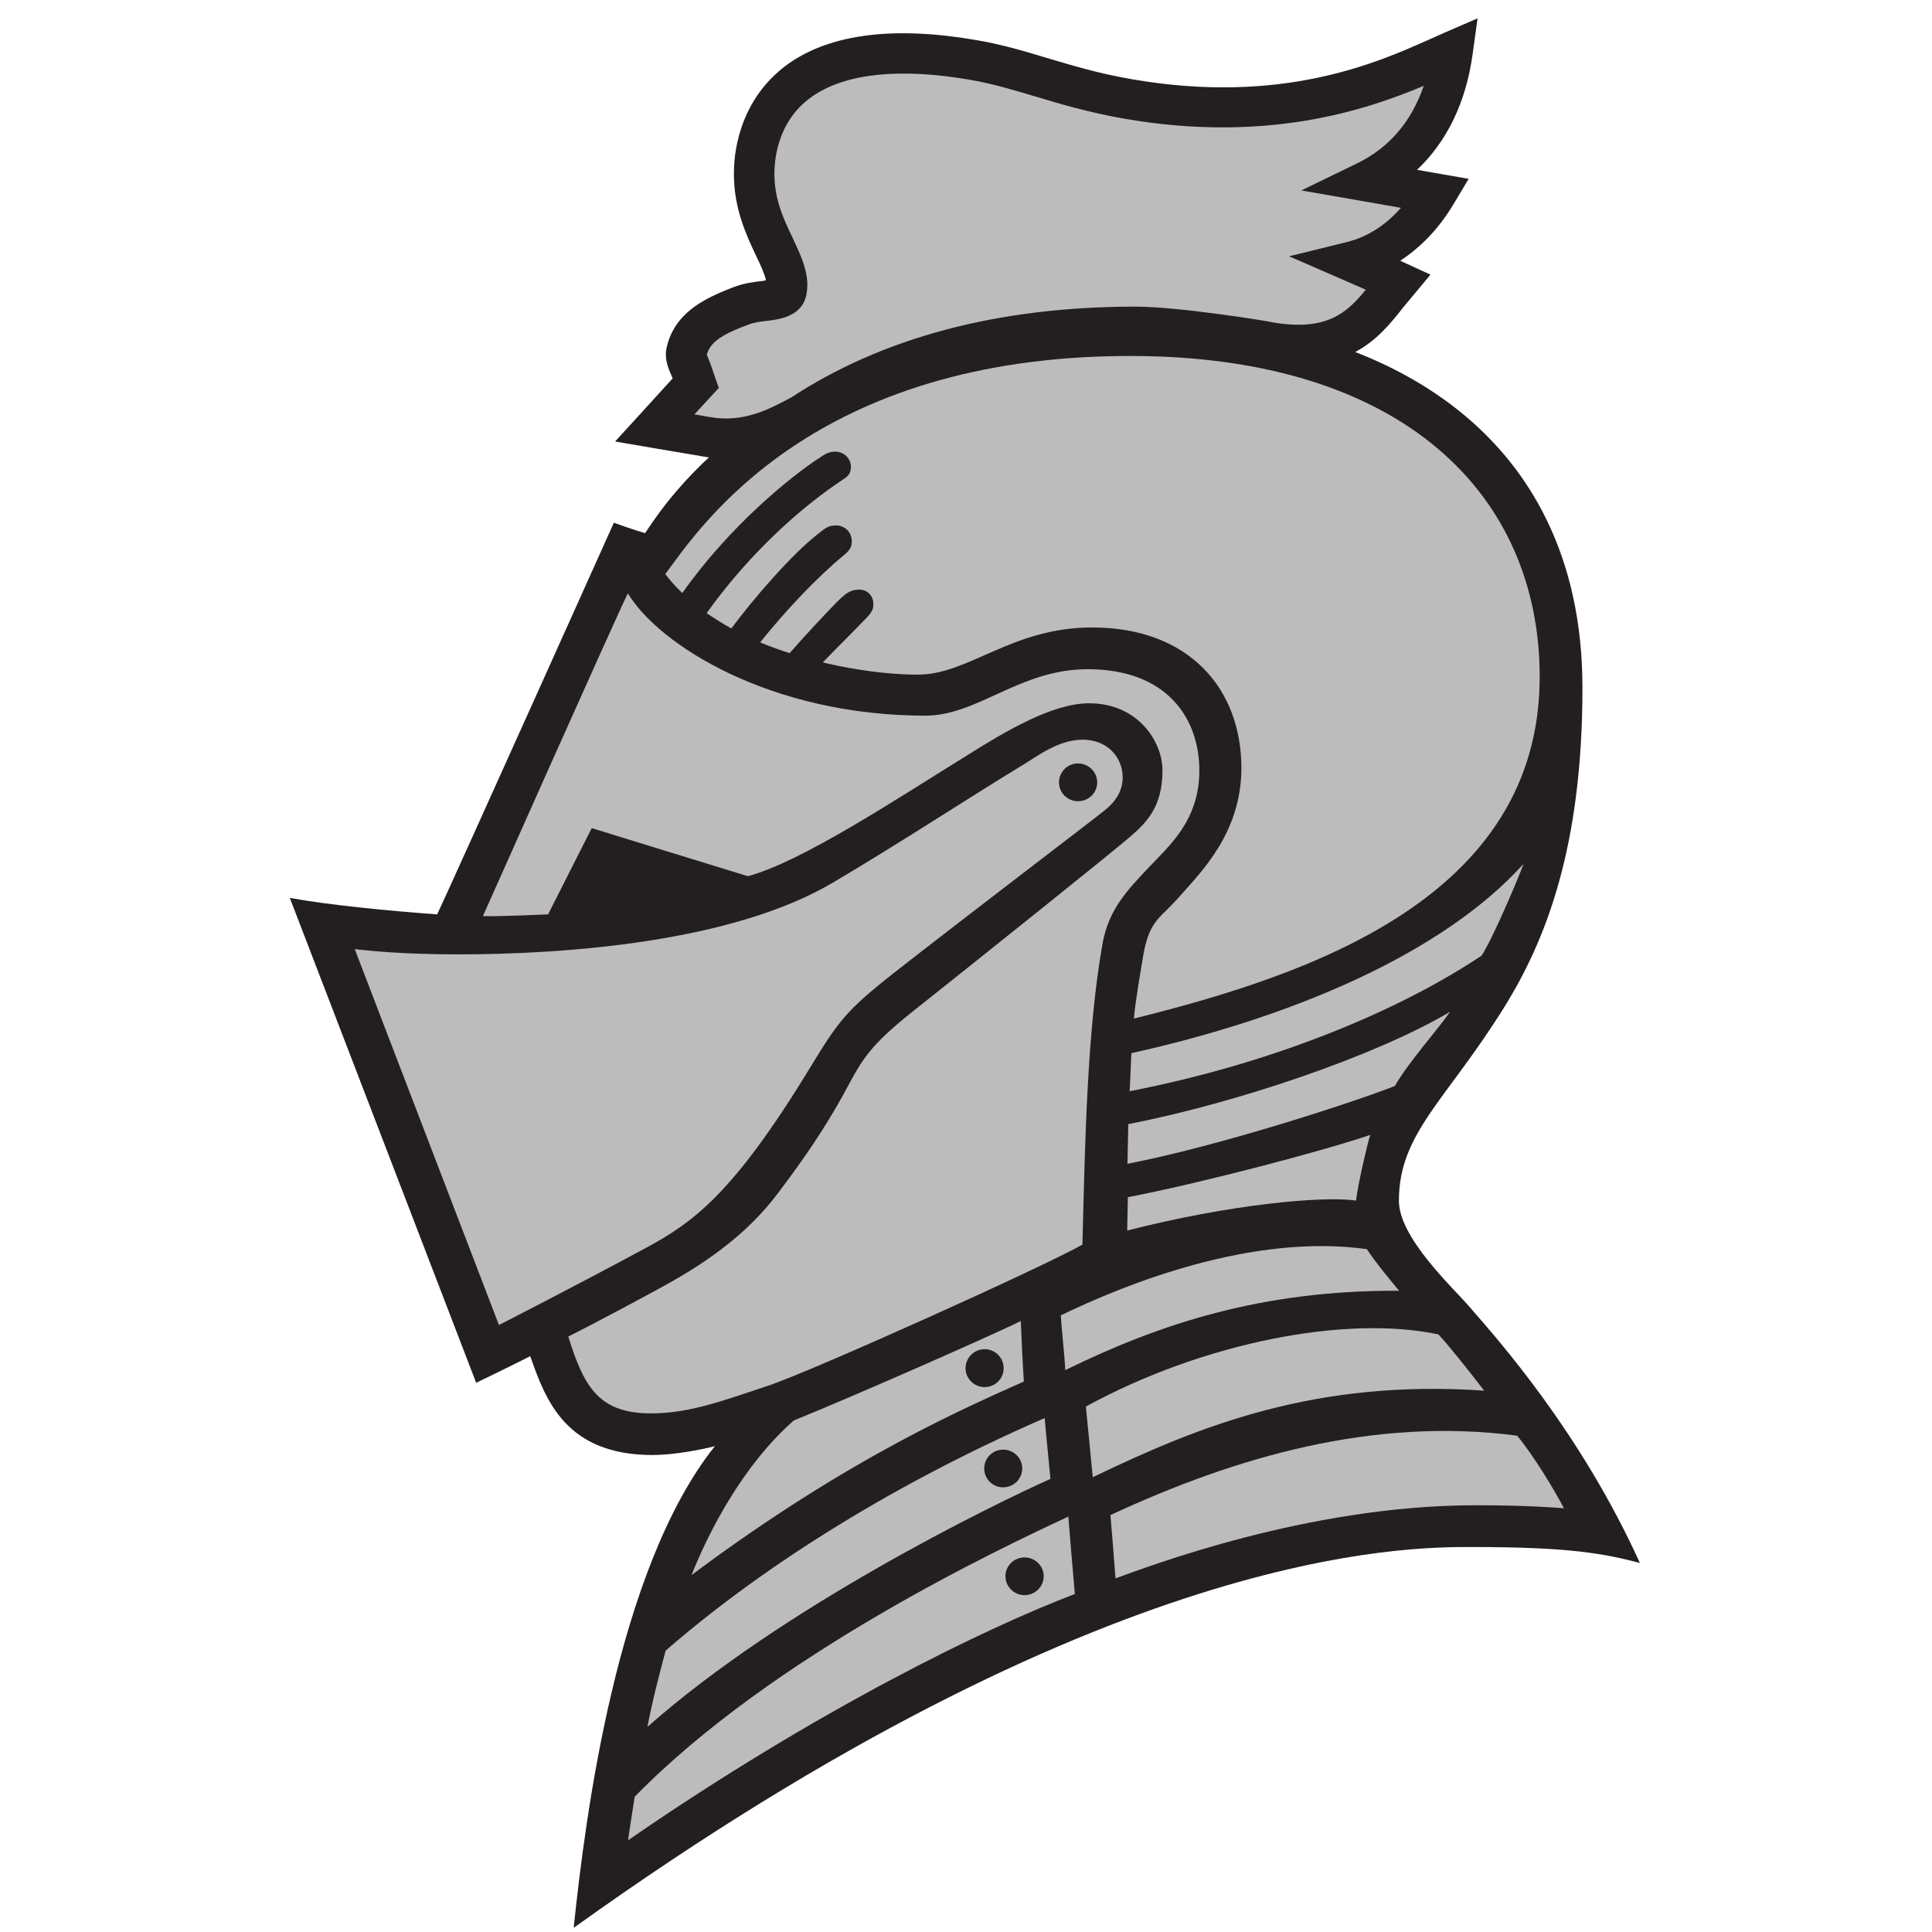
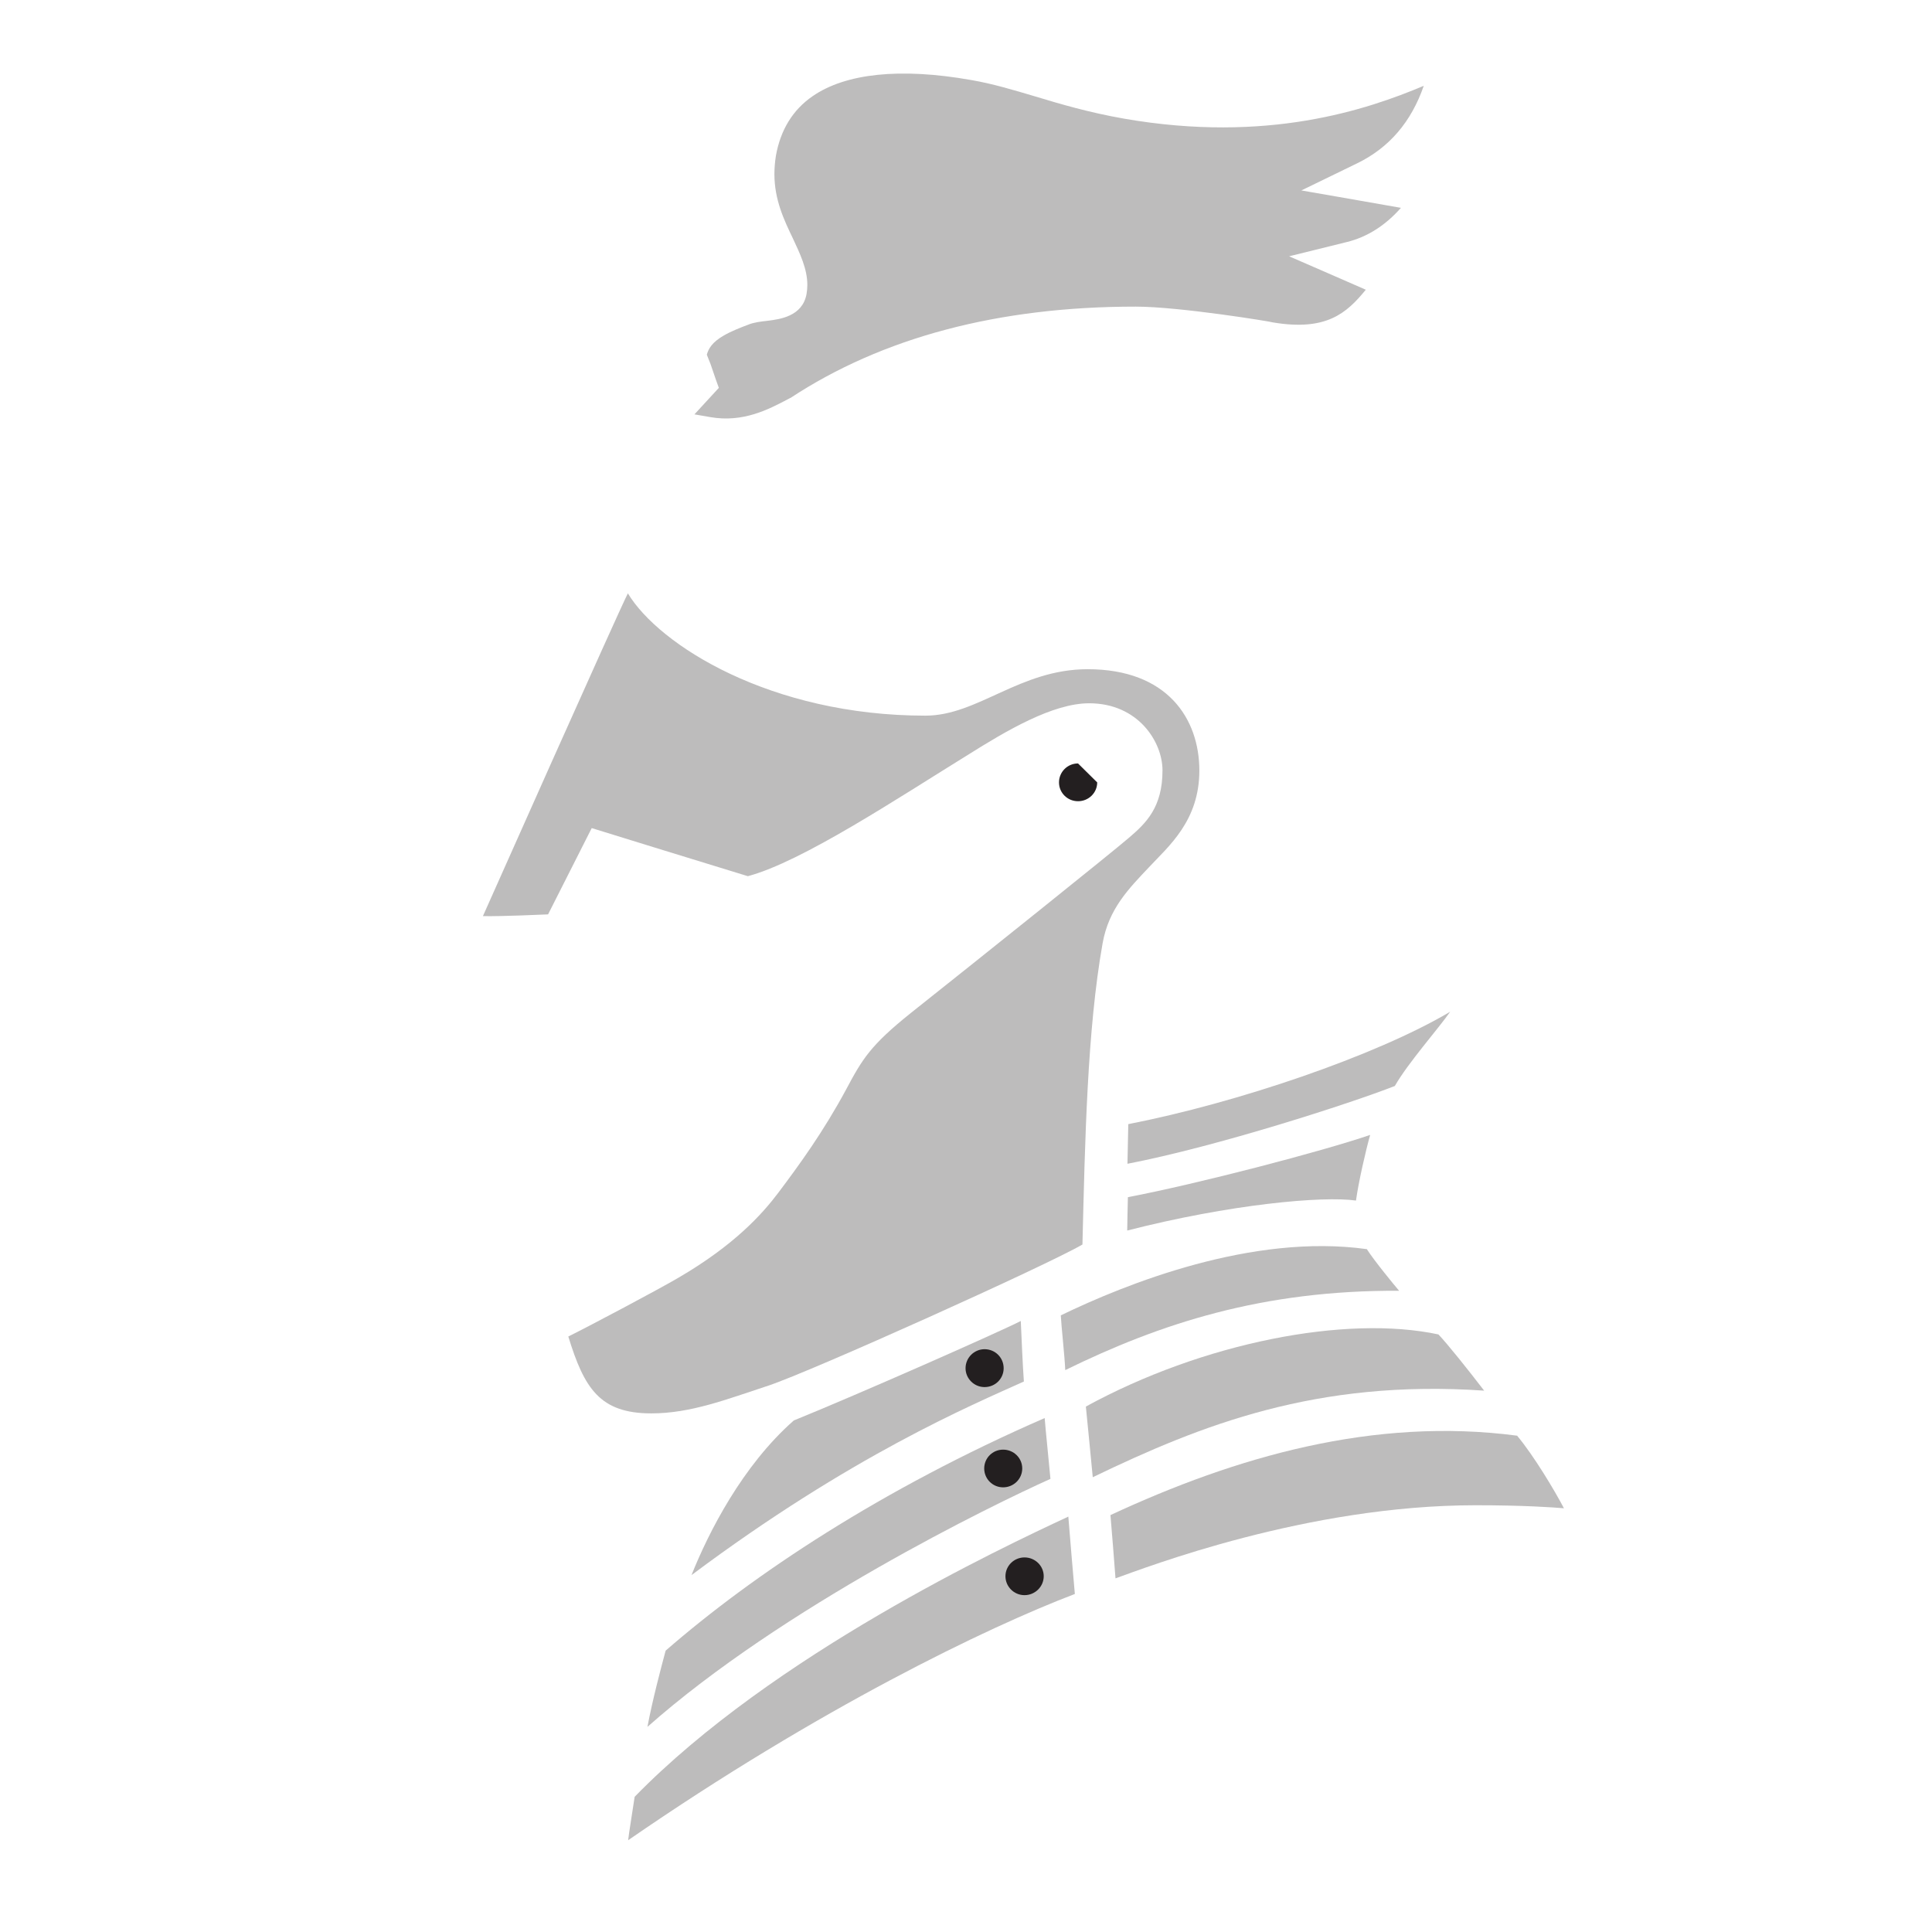
<svg xmlns="http://www.w3.org/2000/svg" width="200px" height="200px" viewBox="0 0 200 200" version="1.1">
  <title>bellarmine</title>
  <desc>Created with Sketch.</desc>
  <g id="bellarmine" stroke="none" stroke-width="1" fill="none" fill-rule="evenodd">
    <g id="bellarmine_BGL">
      <g id="bellarmine" transform="translate(30, 0)">
        <g transform="translate(0, 0.698)" fill-rule="nonzero" id="g10">
          <g transform="translate(70.329, 99.484) scale(-1, 1) rotate(-180) translate(-70.329, -99.484) translate(0, 0.1)">
            <g id="g12">
-               <path d="M0,106.617 C1.951,101.522 19.293,56.419 19.293,56.419 C19.293,56.419 23.501,58.45 24.89,59.179 C26.485,54.606 28.581,48.943 37.567,48.943 C39.717,48.943 42.569,49.49 44,49.856 C33.812,37.065 30.573,11.361 29.389,0 C84.567,39.553 115.565,39.419 122.358,39.419 C132.68,39.419 136.086,38.714 139.758,37.771 C133.613,51.303 125.133,60.825 122.126,64.275 C120.358,66.331 114.815,71.433 114.815,75.265 C114.815,82.263 119.71,85.644 125.702,95.278 C130.024,102.217 133.815,111.872 133.815,128.359 C133.815,155.186 112.735,167.046 87.327,167.046 C50.298,167.046 38.288,146.504 36.778,144.379 C35.699,144.675 33.546,145.451 33.546,145.451 C33.546,145.451 16.613,107.754 15.255,104.91 C10.142,105.281 3.836,105.904 0,106.617 L0,106.617" id="path14" fill="#231F20" />
-               <path d="M119.539,196.185 L117.921,195.462 C112.599,193.09 102.698,188.669 87.154,191.368 C83.713,191.959 80.98,192.794 78.313,193.584 C75.958,194.3 73.712,194.957 71.245,195.385 C62.684,196.888 56.116,196.088 51.71,193.034 C48.763,190.972 46.863,187.918 46.198,184.179 C46.03,183.25 45.973,182.356 45.973,181.532 C45.973,177.995 47.25,175.247 48.239,173.15 C48.718,172.168 49.149,171.237 49.293,170.552 C49.143,170.517 48.926,170.478 48.926,170.478 C48.091,170.387 47.006,170.257 45.906,169.827 C44.942,169.46 43.873,169.029 42.823,168.413 C40.62,167.154 39.335,165.458 38.951,163.286 C38.931,163.136 38.931,162.977 38.931,162.834 C38.931,162.048 39.25,161.258 39.636,160.399 C38.518,159.155 33.676,153.863 33.676,153.863 L37.417,153.221 L42.823,152.305 C47.637,151.45 51.326,153.408 53.531,154.573 L54.035,154.845 L54.145,154.879 C62.948,160.709 74.216,163.683 87.563,163.683 C91.403,163.683 95.065,163.321 98.554,162.708 C98.565,162.684 98.61,162.565 98.61,162.565 L99.746,162.326 C109.305,160.228 112.735,164.546 115.22,167.693 L118.08,171.135 L115.642,172.256 C115.642,172.256 115.118,172.493 114.953,172.576 C117.096,173.988 118.979,175.915 120.496,178.482 L122.037,181.052 C122.037,181.052 117.746,181.8 116.692,181.984 C119.769,184.898 121.761,188.947 122.449,193.984 L122.958,197.667 L119.539,196.185 L119.539,196.185" id="path16" fill="#231F20" />
-               <path d="M86.995,162.716 C115.403,162.716 129.387,148.197 129.387,129.506 C129.387,106.638 105.567,98.645 87.377,94.124 C87.563,96.147 88.111,99.24 88.421,101.07 C89.131,104.468 90.124,104.468 92.209,106.878 C94.255,109.219 98.509,113.33 98.509,120.05 C98.509,128.3 93.053,134.612 83.059,134.612 C74.731,134.612 70.3,129.729 65.032,129.729 C60.822,129.729 56.695,130.623 55.182,130.995 C56.583,132.46 58.309,134.146 59.801,135.711 C60.376,136.32 60.409,136.655 60.409,137.043 C60.409,137.937 59.74,138.53 58.968,138.53 C58.019,138.53 57.567,138.156 56.628,137.239 C55.581,136.189 52.956,133.36 51.749,131.959 C51.168,132.123 49.474,132.72 48.69,133.068 C51.261,136.285 54.597,139.826 57.362,142.099 C58.051,142.651 58.178,143.025 58.178,143.544 C58.178,144.488 57.437,145.175 56.552,145.175 C55.779,145.175 55.494,144.946 54.647,144.267 C52.005,142.223 47.998,137.6 45.71,134.512 C44.987,134.895 43.887,135.597 43.153,136.094 C46.718,141.098 51.647,146.132 56.91,149.686 C57.619,150.17 58.086,150.361 58.086,151.255 C58.086,152.017 57.457,152.813 56.453,152.813 C55.779,152.813 55.332,152.508 54.735,152.11 C51.732,150.132 45.531,145.103 40.634,138.178 C39.854,138.912 39.25,139.627 38.877,140.136 C42.48,145.046 54.188,162.716 86.995,162.716 L86.995,162.716" id="path18" fill="#BDBCBC" />
              <path d="M82.054,70.734 C78.377,68.584 53.934,57.58 49.542,56.126 C45.179,54.696 41.512,53.253 37.423,53.253 C32.08,53.253 30.472,55.868 28.831,61.211 C31.041,62.3 38.266,66.138 40.227,67.293 C46.037,70.681 48.908,73.895 50.546,76.062 C52.761,79.008 55.227,82.396 57.597,86.796 C59.285,89.971 60.131,91.363 64.262,94.68 C71.765,100.635 85.099,111.316 86.866,112.84 C88.648,114.36 90.341,115.994 90.341,119.816 C90.341,122.787 87.806,126.763 82.75,126.763 C78.978,126.763 74.173,123.921 70.216,121.434 C62.961,116.954 53.024,110.352 47.417,108.864 C45.794,109.347 31.255,113.842 31.255,113.842 C31.255,113.842 27.182,105.786 26.737,104.91 C26.168,104.889 21.973,104.691 19.99,104.728 C19.99,104.728 34.008,136.23 34.997,138.143 C38.231,132.777 49.786,125.482 65.801,125.482 C71.228,125.482 75.56,130.29 82.593,130.29 C90.865,130.29 94.156,125.145 94.156,119.799 C94.156,114.62 91.012,111.998 88.947,109.796 C86.866,107.584 84.773,105.504 84.139,101.904 C82.547,92.955 82.318,81.429 82.054,70.734 L82.054,70.734" id="path20" fill="#BDBCBC" />
-               <path d="M21.651,62.403 C21.651,62.403 8.659,96.28 6.725,101.31 C8.133,101.16 11.531,100.77 17.445,100.77 C28.574,100.77 45.766,102.037 56.172,108.169 C63.12,112.262 70.743,117.275 75.958,120.422 C77.541,121.396 79.639,122.993 82.093,122.993 C84.643,122.993 86.217,121.156 86.217,119.111 C86.217,117.901 85.722,116.801 84.409,115.72 C83,114.582 69.767,104.516 62.587,98.889 C57.496,94.889 56.78,93.825 53.828,88.99 C45.886,75.95 41.715,72.998 36.86,70.382 C29.815,66.57 21.651,62.403 21.651,62.403 L21.651,62.403" id="path22" fill="#BDBCBC" />
-               <path d="M87.117,90.542 C103.644,94.208 119.246,100.77 127.716,110.137 C127.174,108.624 124.543,102.433 123.377,100.642 C114.914,94.98 101.878,89.498 86.94,86.607 C86.976,86.97 87.088,89.971 87.117,90.542 L87.117,90.542" id="path24" fill="#BDBCBC" />
              <path d="M86.8,83.196 C98.021,85.383 112.416,90.263 120.12,94.83 C118.926,93.105 115.747,89.523 114.394,87.147 C109.775,85.334 96.023,80.89 86.714,79.092 C86.734,79.815 86.786,82.524 86.8,83.196 L86.8,83.196" id="path26" fill="#BDBCBC" />
              <path d="M86.759,75.634 C94.037,77.029 106.785,80.354 111.839,82.079 C111.407,80.56 110.627,77.179 110.372,75.284 C106.926,75.784 97.269,74.894 86.689,72.181 C86.701,72.981 86.734,74.82 86.759,75.634 L86.759,75.634" id="path28" fill="#BDBCBC" />
              <path d="M79.813,63.399 C86.482,66.63 99.622,71.92 111.496,70.254 C112.203,69.124 114.416,66.431 114.836,65.945 C100.687,66.024 90.099,62.55 80.274,57.733 C80.224,59.061 79.859,62.38 79.813,63.399 L79.813,63.399" id="path30" fill="#BDBCBC" />
              <path d="M82.408,53.959 C94.514,60.584 109.353,63.471 118.905,61.426 C119.87,60.413 121.972,57.777 123.64,55.607 C106.291,56.794 94.366,52.064 83.122,46.645 C83,48.005 82.514,52.864 82.408,53.959 L82.408,53.959" id="path32" fill="#BDBCBC" />
              <path d="M84.953,42.724 C97.927,48.759 112.196,52.898 127.049,50.945 C128.817,48.829 130.972,45.2 131.899,43.43 C130.787,43.525 127.767,43.743 122.748,43.743 C105.268,43.743 88.648,37.301 85.476,36.175 C85.344,37.907 85.09,41.187 84.953,42.724 L84.953,42.724" id="path34" fill="#BDBCBC" />
              <path d="M52.177,52.522 C58.741,55.179 73.458,61.681 75.671,62.818 C75.756,60.897 75.868,58.299 75.991,56.553 C70.574,54.102 58.129,48.888 41.585,36.513 C43.349,40.943 46.863,47.852 52.177,52.522 L52.177,52.522" id="path36" fill="#BDBCBC" />
              <path d="M78.145,52.769 C78.24,51.507 78.581,48.272 78.742,46.474 C72.681,43.753 51.026,33.201 37.023,20.802 C37.536,23.553 38.424,26.89 38.906,28.69 C47.998,36.607 61.311,45.437 78.145,52.769 L78.145,52.769" id="path38" fill="#BDBCBC" />
              <path d="M35.699,13.563 C50.042,28.263 73.69,39.347 80.593,42.568 C80.716,40.909 81.131,36.154 81.268,34.558 C72.164,31.086 54.805,22.716 35.024,9.066 C35.116,9.888 35.561,12.593 35.699,13.563 L35.699,13.563" id="path40" fill="#BDBCBC" />
              <path d="M44.924,164.833 C45.7,165.28 46.603,165.633 47.449,165.953 C48.054,166.2 48.756,166.281 49.451,166.357 C50.709,166.514 53.063,166.803 53.491,169.12 C53.548,169.439 53.575,169.759 53.575,170.068 C53.575,171.724 52.827,173.283 52.065,174.917 C51.155,176.806 50.167,178.902 50.167,181.542 C50.167,182.155 50.217,182.777 50.322,183.445 C50.8,186.127 52.076,188.199 54.113,189.604 C57.537,191.977 63.204,192.578 70.519,191.284 C72.735,190.906 74.863,190.265 77.116,189.598 C79.739,188.802 82.729,187.918 86.407,187.275 C101.189,184.715 111.481,188.199 117.386,190.681 C116.1,186.961 113.814,184.269 110.478,182.653 L104.716,179.852 C104.716,179.852 113.046,178.406 115.024,178.05 C113.422,176.235 111.542,175.025 109.409,174.507 L103.448,173.034 C103.448,173.034 110.253,170.079 111.387,169.574 C109.409,167.154 107.319,165.262 101.77,166.19 C101.76,166.246 92.098,167.825 87.563,167.825 C73.336,167.825 61.335,164.632 51.805,158.355 L51.995,158.466 L51.542,158.229 C49.59,157.202 46.94,155.791 43.533,156.386 C43.533,156.386 42.581,156.545 41.888,156.671 C42.699,157.558 44.414,159.414 44.414,159.414 L44.133,160.193 L43.553,161.884 C43.553,161.884 43.261,162.607 43.17,162.848 C43.343,163.471 43.705,164.128 44.924,164.833 L44.924,164.833" id="path42" fill="#BDBCBC" />
-               <path d="M83.582,118.572 C83.582,117.494 82.694,116.624 81.597,116.624 C80.503,116.624 79.627,117.494 79.627,118.572 C79.627,119.65 80.503,120.534 81.597,120.534 C82.694,120.534 83.582,119.65 83.582,118.572 L83.582,118.572" id="path44" fill="#231F20" />
+               <path d="M83.582,118.572 C83.582,117.494 82.694,116.624 81.597,116.624 C80.503,116.624 79.627,117.494 79.627,118.572 C79.627,119.65 80.503,120.534 81.597,120.534 L83.582,118.572" id="path44" fill="#231F20" />
              <path d="M73.84,49.5 C72.755,49.5 71.885,48.63 71.885,47.553 C71.885,46.474 72.755,45.598 73.84,45.598 C74.941,45.598 75.822,46.474 75.822,47.553 C75.822,48.63 74.941,49.5 73.84,49.5 L73.84,49.5" id="path46" fill="#231F20" />
              <path d="M71.92,59.897 C70.843,59.897 69.954,59.012 69.954,57.928 C69.954,56.852 70.843,55.976 71.92,55.976 C73.036,55.976 73.898,56.852 73.898,57.928 C73.898,59.012 73.036,59.897 71.92,59.897 L71.92,59.897" id="path48" fill="#231F20" />
              <path d="M76.057,38.342 C74.969,38.342 74.084,37.472 74.084,36.395 C74.084,35.32 74.969,34.436 76.057,34.436 C77.151,34.436 78.046,35.32 78.046,36.395 C78.046,37.472 77.151,38.342 76.057,38.342 L76.057,38.342" id="path50" fill="#231F20" />
            </g>
          </g>
        </g>
      </g>
    </g>
  </g>
</svg>